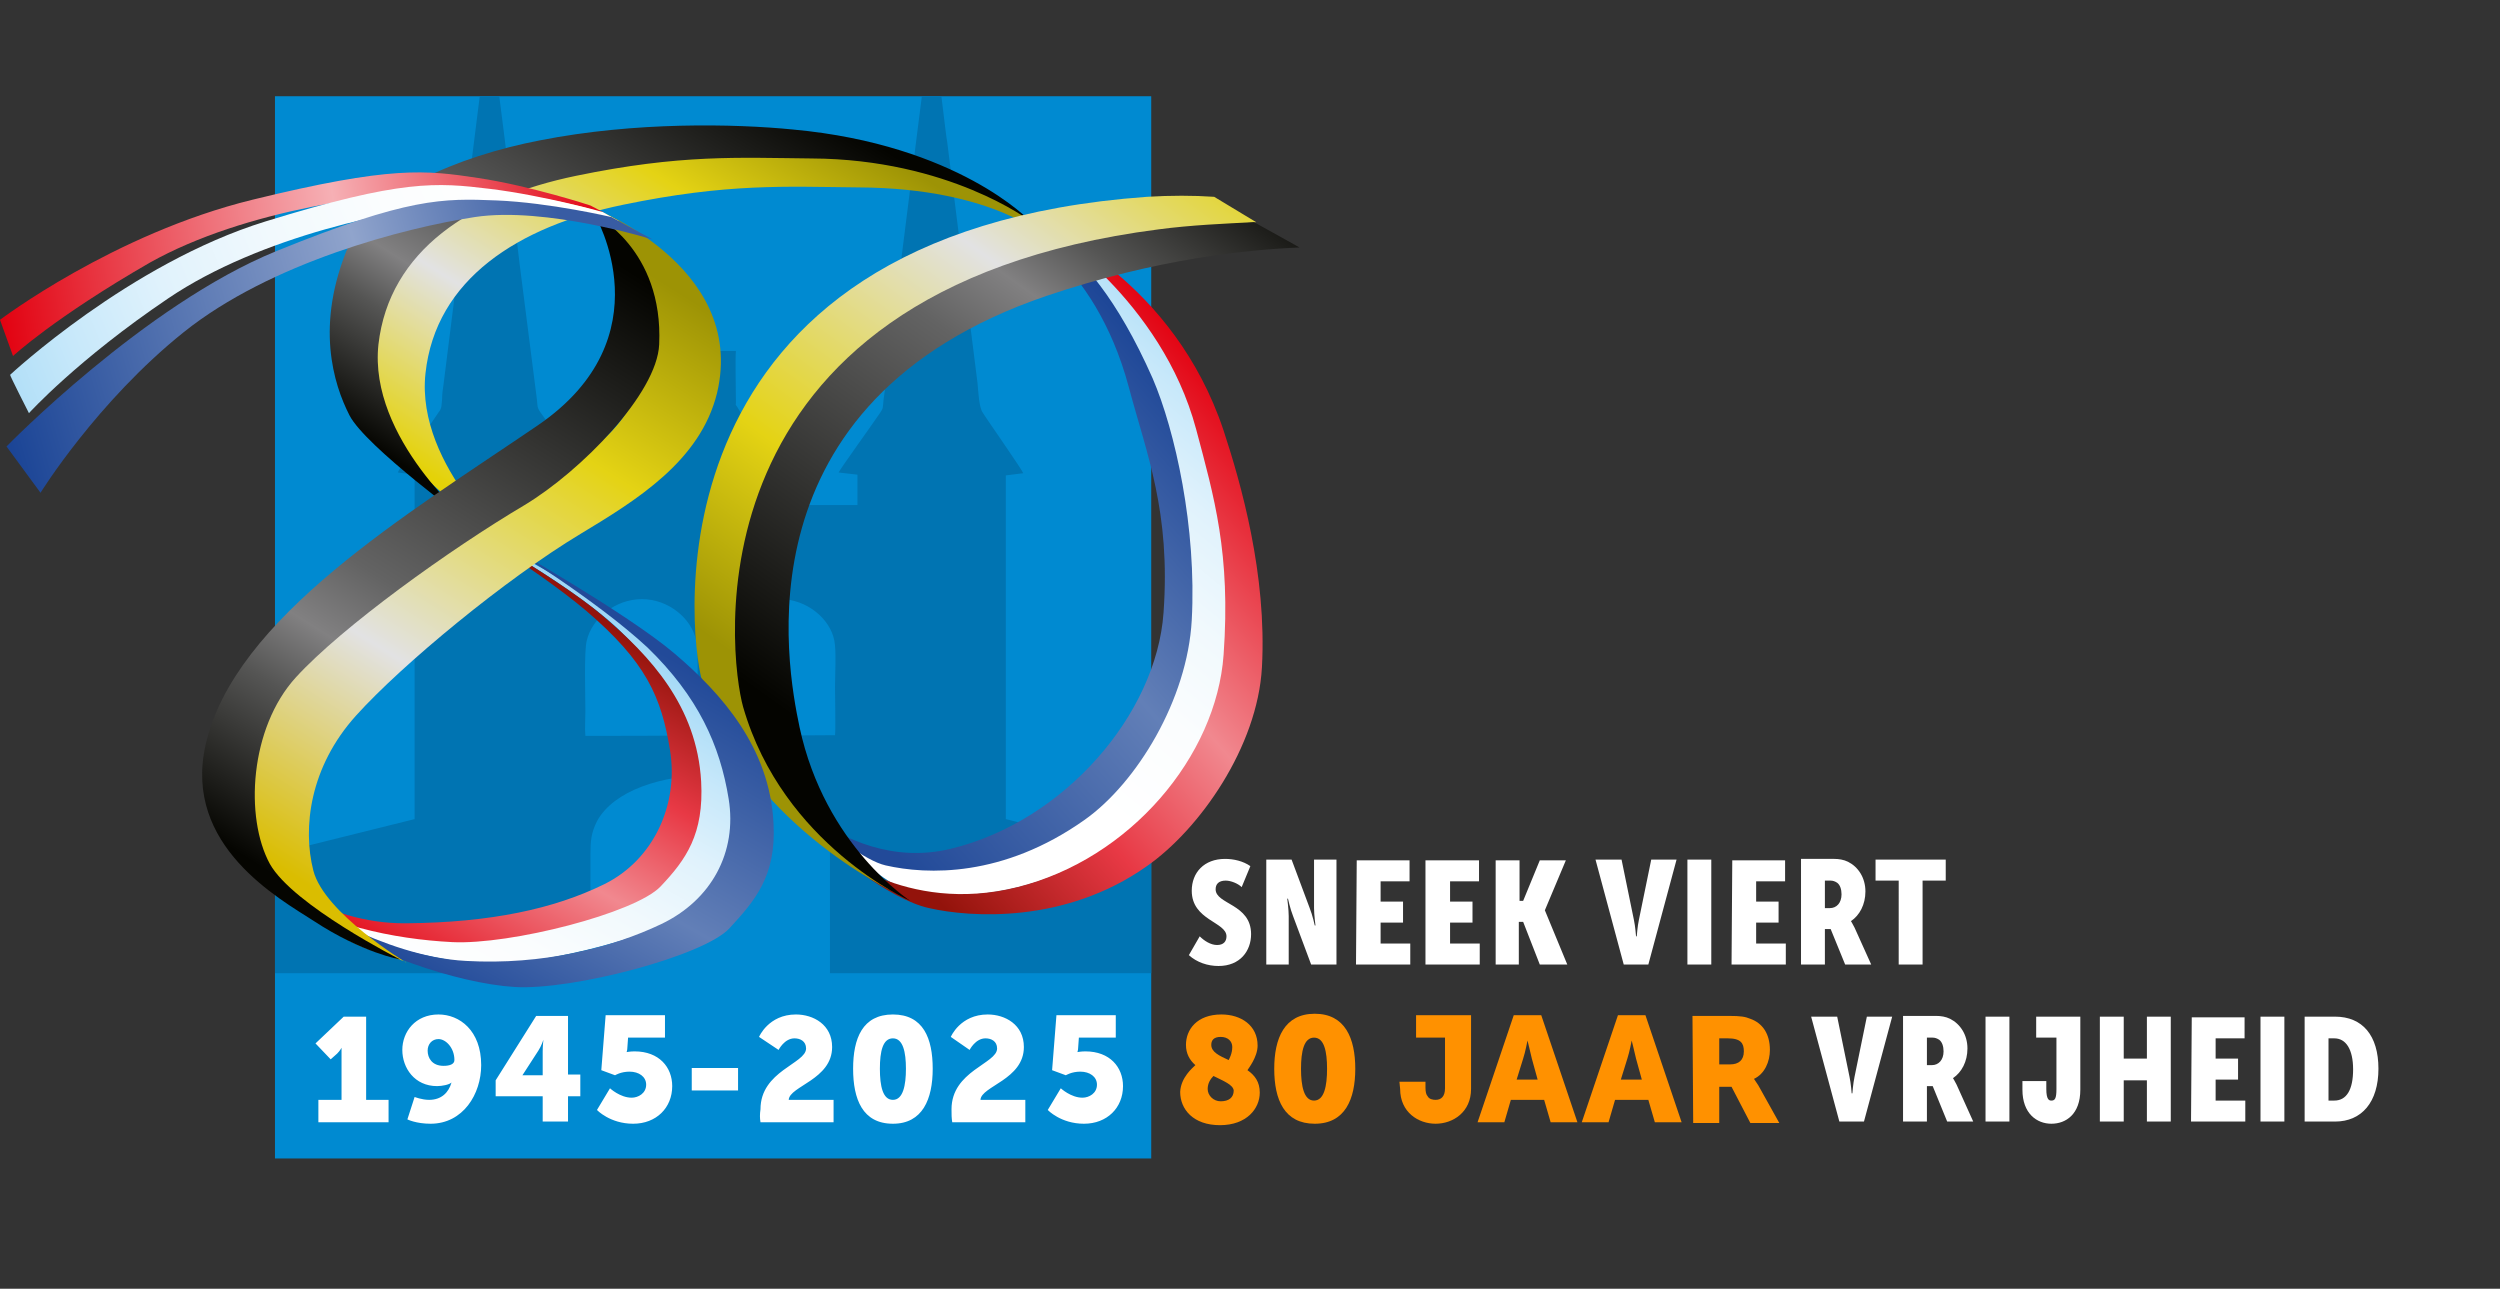
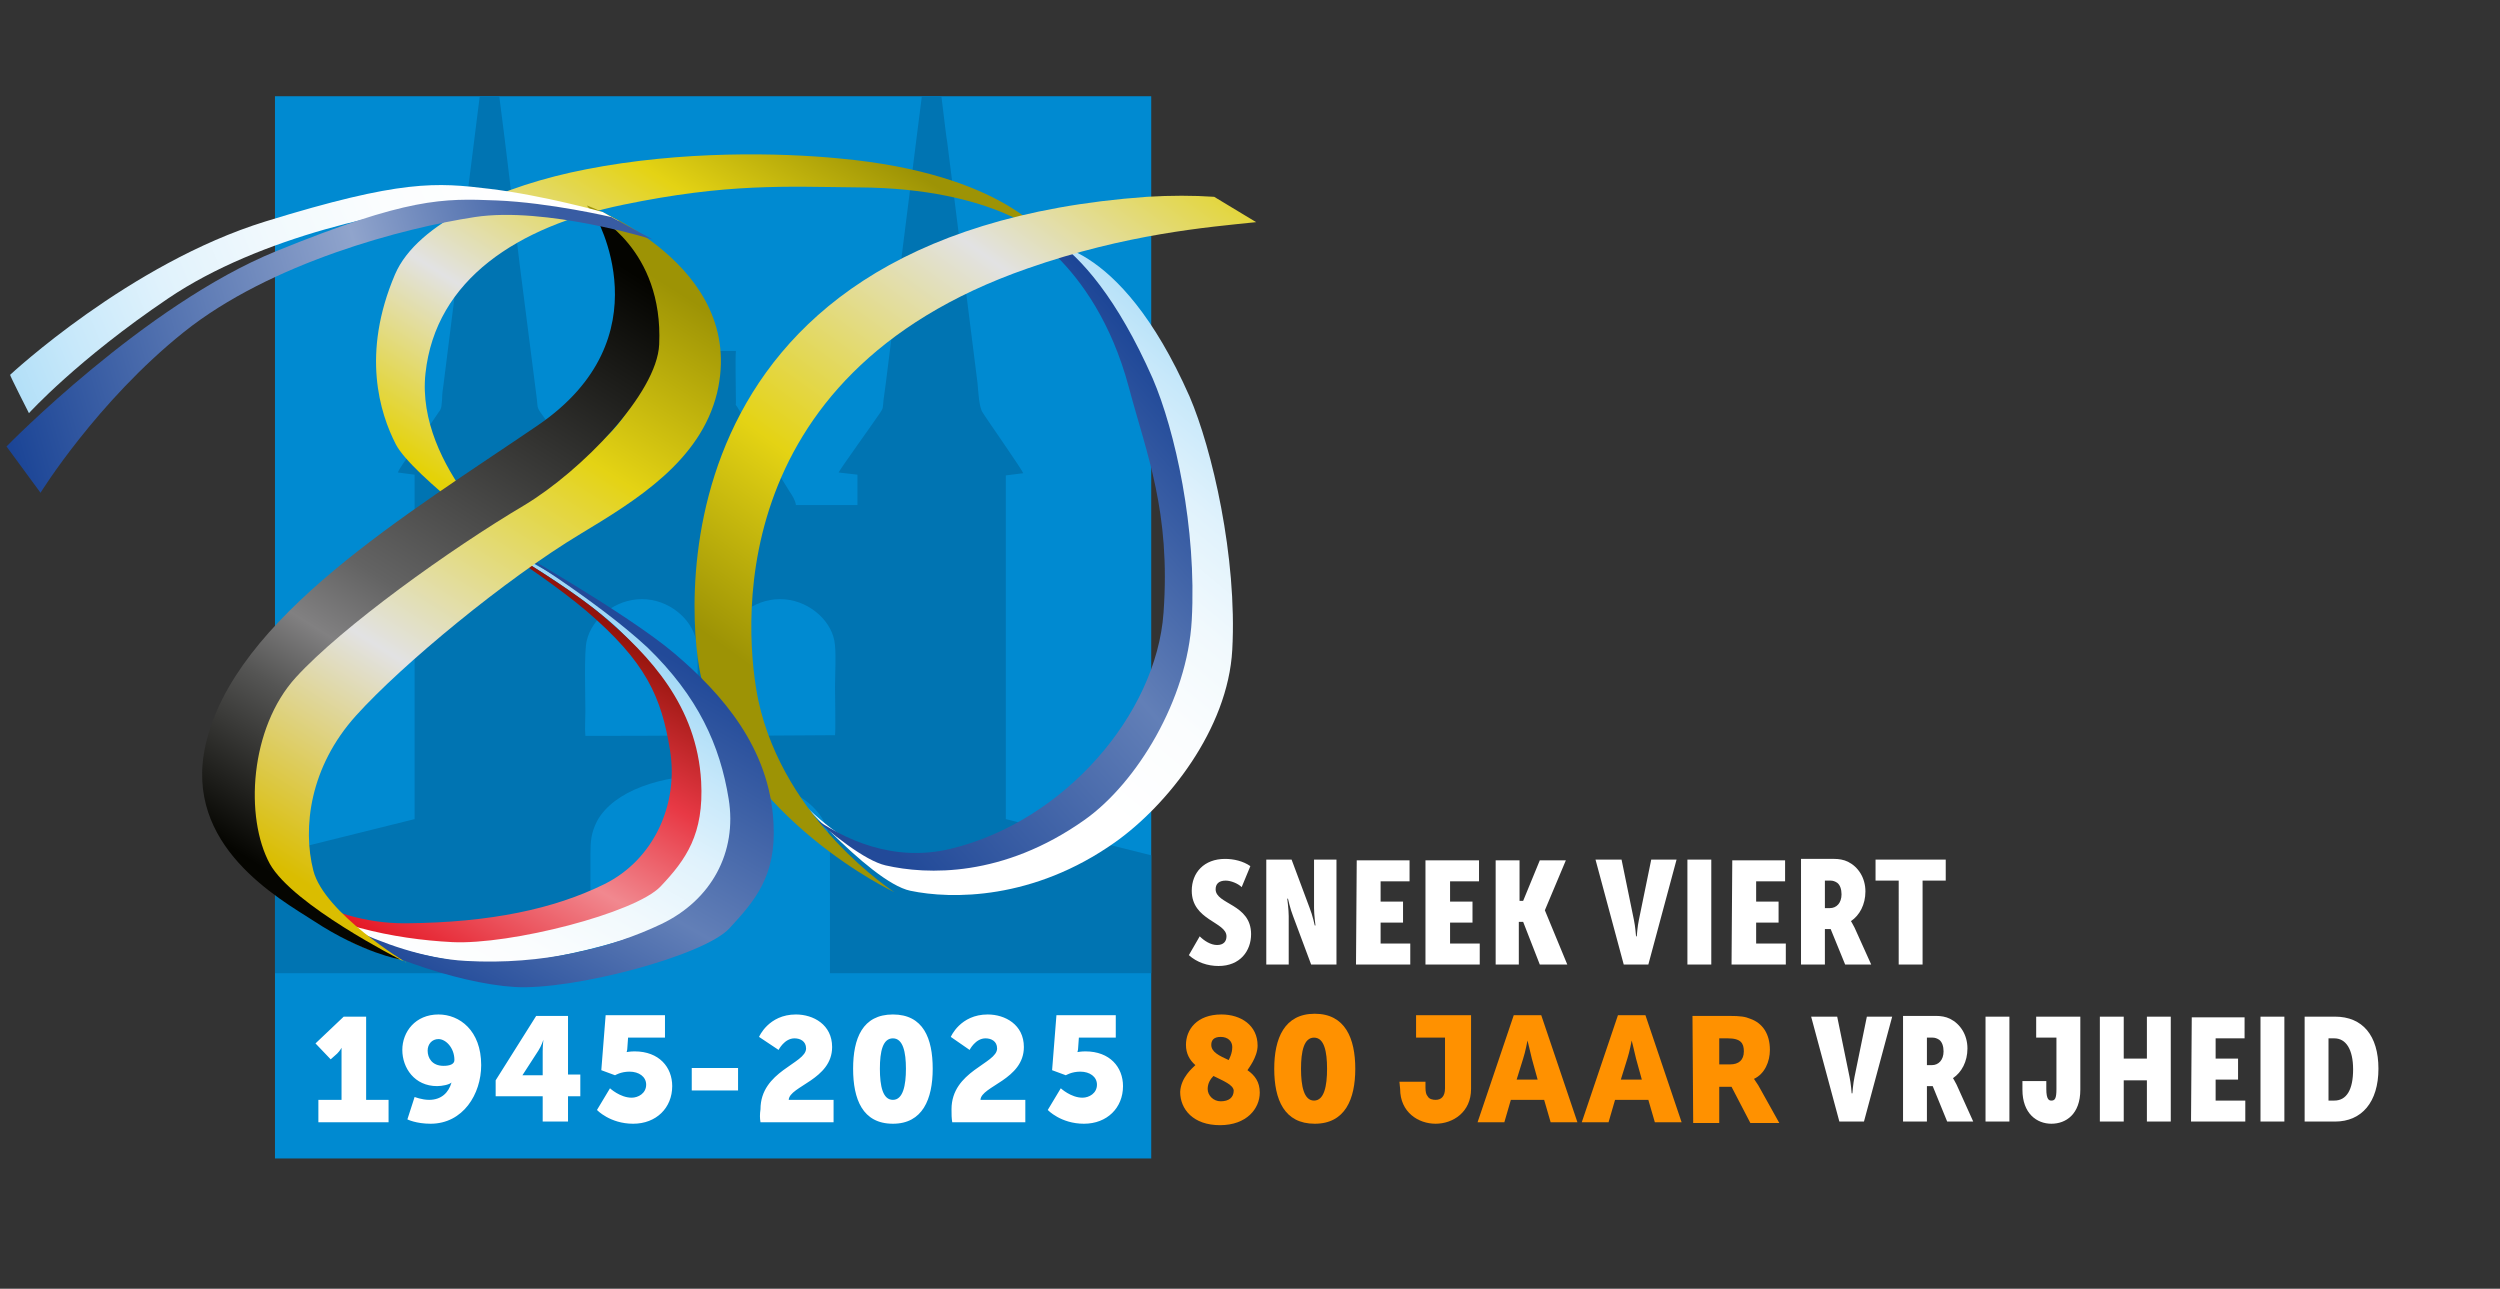
<svg xmlns="http://www.w3.org/2000/svg" version="1.1" id="Laag_2_00000066490017540486670790000013884054463484544916_" x="0px" y="0px" viewBox="0 0 345.5 178.1" style="enable-background:new 0 0 345.5 178.1;" xml:space="preserve">
  <rect x="0" y="0" width="345.5" height="178.1" fill="#333333" stroke="none" />
  <style type="text/css">
	.st0{fill:none;}
	.st1{fill:#008AD1;}
	.st2{fill-rule:evenodd;clip-rule:evenodd;fill:#0074B2;}
	.st3{fill-rule:evenodd;clip-rule:evenodd;fill:#FFFFFF;}
	.st4{fill:#FF9100;}
	.st5{fill:url(#SVGID_1_);}
	.st6{fill:url(#SVGID_00000047036956213033937470000013658680110407499962_);}
	.st7{fill:url(#SVGID_00000097476074049054687480000001139078609739051652_);}
	.st8{fill:url(#SVGID_00000156582475723348655720000004898392702768063121_);}
	.st9{fill:url(#SVGID_00000016061282133970538950000000156236212895377312_);}
	.st10{fill:url(#SVGID_00000011010504420830789590000001068123026685361025_);}
	.st11{fill:url(#SVGID_00000093866017568625916320000001177073409264187293_);}
	.st12{fill:url(#SVGID_00000044889063820635665710000005479456184191420587_);}
	.st13{fill:url(#SVGID_00000148623897701264899600000000054140102816830361_);}
	.st14{fill:url(#SVGID_00000035529874832057758970000008560890273235744679_);}
	.st15{fill:url(#SVGID_00000154397358691707762480000013585362801138287524_);}
	.st16{fill:url(#SVGID_00000031177231296323895600000006202839016249512864_);}
	.st17{fill:url(#SVGID_00000160148974713674256230000000500926420651935647_);}
	.st18{fill:url(#SVGID_00000061431727120805593680000008963867046547443364_);}
	.st19{fill:url(#SVGID_00000075860424027041628060000014664118147150340788_);}
</style>
  <g id="Laag_3">
    <g>
      <rect x="1.1" y="0" class="st0" width="344.4" height="178.1" />
      <g>
        <rect x="38" y="13.3" class="st1" width="121.1" height="146.8" />
        <path class="st2" d="M101.8,56.1c-0.2-0.2-0.1-0.1-0.1-0.4c0-0.2,0-0.3,0-0.5c0-1.6-0.1-5.6,0-6.7h-7.1c0,1.2,0,2.6,0,3.8     c0,0.4,0.1,3.6-0.1,3.7c-0.2,0.5-0.7,1.2-1,1.7c-0.3,0.6-0.7,1.1-1,1.7l-4.1,6.7c-0.5,0.8-1.8,2.7-1.9,3.6h-8.5l0-4.2l2.5-0.3     L74.7,57c-0.5-0.7-0.4-0.9-0.5-1.8l-2.4-18.8C70.9,28.7,70,21,69,13.3h-2.7l-5,39.8c-0.1,0.7-0.2,1.3-0.2,2     c-0.1,0.9,0,1.3-0.5,1.9l-3.8,5.6C56.5,62.9,55,65,55,65.3l2.3,0.3l0,47.6L38,118v16.5h43.6v-16.4c0-1.9,0.1-3,0.9-4.6     c4.6-8.5,26.7-8.5,31.3-0.1c0.8,1.5,0.9,2.7,0.9,4.6v16.5h44.4v-16.3l-20.1-5V65.7l2.4-0.3c0-0.3-5.2-7.7-5.6-8.4     c-0.5-0.7-0.6-2.9-0.7-4l-4.2-33.4c-0.1-0.4-0.4-3.1-0.8-6.3h-2.7l-0.8,6.3c-0.7,5.6-1.4,11.1-2.1,16.7     c-0.7,5.6-1.4,11.2-2.1,16.8c-0.1,0.7-0.2,1.5-0.3,2.2c-0.1,1,0,1.1-0.5,1.8c-0.8,1.2-5.7,8-5.7,8.2l2.6,0.3l0,4.2l-8.5,0     c-0.1-0.7-0.5-1.3-0.9-1.9L101.8,56.1L101.8,56.1L101.8,56.1z M100,101.7c-0.1-0.8,0-2.4,0-3.4c0-2.1-0.1-8.5,0.2-9.8     c0.7-3,3.9-5.7,7.6-5.7c3.7,0,6.9,2.7,7.5,5.7c0.3,1.4,0.1,4.8,0.1,6.5c0,1.1,0.1,5.9,0,6.6L100,101.7L100,101.7z M80.9,101.7     c-0.1-0.9,0-2.4,0-3.4c0-2.1-0.2-8.5,0.2-9.8c0.7-3,3.9-5.7,7.6-5.7c3.7,0,6.9,2.7,7.5,5.7c0.3,1.5,0.2,4.8,0.2,6.5     c0,1.1,0.1,5.9,0,6.6C96.3,101.7,80.9,101.7,80.9,101.7z" />
      </g>
      <path class="st3" d="M44,155.1h9.7V152h-3.1v-11.5h-3.1l-3.9,3.7l2.1,2.2l0.9-0.8c0.4-0.4,0.6-0.8,0.6-0.8h0c0,0,0,0.6,0,1.1v6.1    H44L44,155.1L44,155.1L44,155.1z M59.5,155.3c4.5,0,7-4.1,7-8.1c0-4.8-3-7-5.9-7c-3.2,0-5,2.4-5,4.9s1.7,5,4.8,5    c0.7,0,1.7-0.2,2-0.5h0C62,151,61,152,59.3,152c-1,0-2-0.4-2-0.4l-1,3.1C56.3,154.7,57.5,155.3,59.5,155.3L59.5,155.3L59.5,155.3z     M61.3,147.3c-1.6,0-2.2-1.1-2.2-2.1c0-0.9,0.6-1.6,1.5-1.6c1,0,2.2,1.2,2.2,2.9C62.8,147.1,62.1,147.3,61.3,147.3L61.3,147.3    L61.3,147.3z M68.5,151.5H75v3.5h3.5v-3.5h1.7v-3h-1.7v-8.1h-4.4l-5.6,8.9V151.5L68.5,151.5L68.5,151.5z M72.2,148.6L72.2,148.6    l2.2-3.4c0.4-0.6,0.7-1.5,0.7-1.5h0c0,0-0.1,0.8-0.1,1.6v3.3L72.2,148.6L72.2,148.6z M82.5,153.4c0,0,1.8,1.9,5,1.9    s5.4-2.2,5.4-5.2c0-2.6-1.8-4.8-5.2-4.8c-0.6,0-1.1,0.1-1.1,0.1h0c0,0,0.1-0.3,0.1-0.6l0.1-1.4h5.1v-3.1h-8.2l-0.6,7.6l1.9,0.7    c0,0,0.8-0.5,2-0.5c1.3,0,2.3,0.7,2.3,1.8c0,1.2-1.1,1.8-2,1.8c-1.6,0-3-1.3-3-1.3L82.5,153.4L82.5,153.4L82.5,153.4z     M144.8,153.4c0,0,1.8,1.9,5,1.9s5.4-2.2,5.4-5.2c0-2.6-1.8-4.8-5.2-4.8c-0.6,0-1.1,0.1-1.1,0.1h0c0,0,0.1-0.3,0.1-0.6l0.1-1.4    h5.1v-3.1h-8.2l-0.6,7.6l1.9,0.7c0,0,0.8-0.5,2-0.5c1.3,0,2.3,0.7,2.3,1.8c0,1.2-1.1,1.8-2,1.8c-1.6,0-3-1.3-3-1.3L144.8,153.4    L144.8,153.4L144.8,153.4z M95.6,150.7h6.4v-3.1h-6.4L95.6,150.7C95.6,150.7,95.6,150.7,95.6,150.7z M105.1,155.1h10.1V152H109    c0.1-1.9,6-2.8,6-7.3c0-3.1-2.6-4.5-5-4.5c-3.8,0-5.1,3.1-5.1,3.1l2.7,1.8c0,0,0.8-1.6,2.2-1.6c0.8,0,1.6,0.4,1.6,1.4    c0,2.1-6.3,3.1-6.3,8.4C105,154,105,154.5,105.1,155.1L105.1,155.1L105.1,155.1z M123.4,155.3c4.1,0,5.5-3.4,5.5-7.6    s-1.3-7.5-5.5-7.5s-5.5,3.3-5.5,7.5S119.2,155.3,123.4,155.3L123.4,155.3z M123.4,152c-1.4,0-1.8-1.9-1.8-4.3s0.4-4.2,1.8-4.2    s1.8,1.9,1.8,4.2S124.8,152,123.4,152L123.4,152z M131.6,155.1h10.1V152h-6.2c0.1-1.9,6-2.8,6-7.3c0-3.1-2.6-4.5-5-4.5    c-3.8,0-5.1,3.1-5.1,3.1l2.6,1.8c0,0,0.8-1.6,2.2-1.6c0.8,0,1.6,0.4,1.6,1.4c0,2.1-6.3,3.1-6.3,8.4    C131.5,154,131.5,154.5,131.6,155.1L131.6,155.1L131.6,155.1z" />
      <path class="st3" d="M164.3,132c1.1,1,2.6,1.5,4.1,1.5c3,0,4.5-2.1,4.5-4.4c0-4.2-4.9-4.1-4.9-6.2c0-0.7,0.4-1.2,1.4-1.2    c0.7,0,1.7,0.4,2.2,0.9l1.2-2.9c-1-0.7-2.3-1-3.5-1c-2.9,0-4.6,1.9-4.6,4.4c0,4.1,4.8,4.3,4.8,6.3c0,0.7-0.4,1.2-1.3,1.2    s-1.8-0.6-2.4-1.2L164.3,132L164.3,132L164.3,132z M175,133.3h3.1v-6.7c0-0.9-0.2-2.4-0.2-2.4h0.1c0,0,0.3,1.4,0.7,2.4l2.5,6.7    h3.5v-14.5h-3.1v6.7c0,0.9,0.2,2.4,0.2,2.4h-0.1c0,0-0.3-1.4-0.7-2.4l-2.5-6.7H175L175,133.3L175,133.3L175,133.3z M187.4,133.3    h7.5v-2.9h-4.1v-2.9h3.1v-2.9h-3.1v-2.8h4v-2.9h-7.3L187.4,133.3L187.4,133.3L187.4,133.3z M197,133.3h7.5v-2.9h-4.1v-2.9h3.1    v-2.9h-3.1v-2.8h4v-2.9H197L197,133.3L197,133.3L197,133.3z M206.6,133.3h3.3v-5.9h0.6l2.3,5.9h3.8l-3.1-7.5v0l2.9-6.9h-3.6    l-2.3,5.6H210v-5.6h-3.3V133.3L206.6,133.3L206.6,133.3z M224.4,133.3h3.4l3.9-14.5h-3.5l-1.7,8.3c-0.2,0.9-0.3,2.3-0.3,2.3h-0.1    c0,0-0.1-1.4-0.3-2.3l-1.7-8.3h-3.6L224.4,133.3L224.4,133.3L224.4,133.3z M233.2,133.3h3.3v-14.5h-3.3V133.3L233.2,133.3z     M239.3,133.3h7.5v-2.9h-4.1v-2.9h3.1v-2.9h-3.1v-2.8h4v-2.9h-7.3L239.3,133.3L239.3,133.3L239.3,133.3z M248.9,133.3h3.3v-4.9    h0.8l2,4.9h3.6l-2.3-5.1c-0.3-0.6-0.5-0.9-0.5-0.9v0c1.2-0.8,2-2.3,2-4.1c0-1.9-1-3.4-2.4-4.1c-0.6-0.3-1.3-0.4-1.9-0.4h-4.6    L248.9,133.3L248.9,133.3L248.9,133.3z M252.2,125.5v-3.8h0.8c0.3,0,0.6,0.1,0.9,0.3c0.4,0.3,0.6,0.9,0.6,1.6    c0,1.2-0.7,1.9-1.6,1.9H252.2L252.2,125.5z M262.4,133.3h3.3v-11.6h3.2v-2.9h-9.7v2.9h3.2L262.4,133.3L262.4,133.3z" />
      <path class="st3" d="M254.2,155h3.4l3.9-14.5H258l-1.7,8.3c-0.2,0.9-0.3,2.3-0.3,2.3h-0.1c0,0-0.1-1.4-0.3-2.3l-1.7-8.3h-3.6    L254.2,155L254.2,155L254.2,155z M263,155h3.3v-4.9h0.8l2,4.9h3.6l-2.3-5.1c-0.3-0.6-0.5-0.9-0.5-0.9v0c1.2-0.8,2-2.3,2-4.1    c0-1.9-1-3.4-2.4-4.1c-0.6-0.3-1.3-0.4-1.9-0.4H263L263,155L263,155L263,155z M266.3,147.2v-3.8h0.8c0.3,0,0.6,0.1,0.9,0.3    c0.4,0.3,0.6,0.9,0.6,1.6c0,1.2-0.7,1.9-1.6,1.9H266.3z M274.4,155h3.3v-14.5h-3.3V155L274.4,155z M279.5,150.6c0,3.3,2,4.7,4,4.7    s4-1.3,4-4.7v-10.1h-6.1v2.9h2.8v7.1c0,1.3-0.2,1.6-0.7,1.6c-0.3,0-0.7-0.1-0.7-1.6v-1.1h-3.3L279.5,150.6L279.5,150.6    L279.5,150.6z M290.2,155h3.3v-5.7h3.2v5.7h3.3v-14.5h-3.3v5.8h-3.2v-5.8h-3.3V155L290.2,155z M302.8,155h7.5v-2.9h-4.1v-2.9h3.1    v-2.9h-3.1v-2.8h4v-2.9h-7.3L302.8,155L302.8,155L302.8,155z M312.4,155h3.3v-14.5h-3.3V155L312.4,155z M318.5,155h4.2    c3.7,0,6-2.7,6-7.3s-2.2-7.2-6-7.2h-4.2V155L318.5,155z M321.8,152.1v-8.6h0.8c1.6,0,2.6,1.5,2.6,4.3s-0.9,4.3-2.6,4.3H321.8z" />
      <g>
        <path class="st4" d="M165.2,147.2c-0.8-0.7-1.3-1.6-1.3-2.8c0-2.1,1.5-4.2,4.9-4.2c2.7,0,5,1.5,5,4.3c0,1.6-1.3,3.2-1.4,3.4     c1,0.7,1.7,1.6,1.7,3.1c0,2.2-1.8,4.5-5.5,4.5s-5.5-2.2-5.5-4.6C163.2,148.9,164.8,147.6,165.2,147.2L165.2,147.2z M167.7,148.7     c-0.4,0.4-0.8,1-0.8,1.8c0,0.9,0.8,1.7,1.8,1.7c1.1,0,1.8-0.5,1.8-1.5C170.4,149.9,169.1,149.4,167.7,148.7L167.7,148.7z      M169.8,146.5c0.1-0.2,0.5-0.9,0.5-1.8c0-0.8-0.6-1.4-1.6-1.4s-1.3,0.5-1.3,1.1C167.4,145.4,168.5,145.9,169.8,146.5z" />
        <path class="st4" d="M176.1,147.7c0-4.2,1.4-7.6,5.6-7.6s5.6,3.4,5.6,7.6s-1.4,7.6-5.6,7.6S176.1,152,176.1,147.7z M183.4,147.7     c0-2.4-0.4-4.3-1.8-4.3s-1.8,1.9-1.8,4.3s0.4,4.4,1.8,4.4S183.4,150.1,183.4,147.7z" />
        <path class="st4" d="M193.4,149.5h3.6v0.8c0,0.6,0.1,1,0.3,1.2c0.2,0.4,0.7,0.5,1.1,0.5c0.8,0,1.3-0.5,1.3-1.6v-7h-4v-3.1h7.6     v10.2c0,3.2-2.5,4.8-4.9,4.8s-4.9-1.6-4.9-4.8L193.4,149.5L193.4,149.5z" />
        <path class="st4" d="M213.4,152h-4.6l-0.9,3.1h-3.7l5-14.8h3.8l5,14.8h-3.7L213.4,152L213.4,152z M211.1,143.8     c0,0-0.3,1.6-0.6,2.5l-0.9,2.9h2.9l-0.8-2.9C211.5,145.4,211.1,143.8,211.1,143.8L211.1,143.8L211.1,143.8z" />
-         <path class="st4" d="M227.8,152h-4.6l-0.9,3.1h-3.7l5-14.8h3.8l5,14.8h-3.7L227.8,152L227.8,152z M225.5,143.8     c0,0-0.3,1.6-0.6,2.5l-0.9,2.9h2.9l-0.8-2.9C225.9,145.4,225.5,143.8,225.5,143.8L225.5,143.8L225.5,143.8z" />
+         <path class="st4" d="M227.8,152h-4.6l-0.9,3.1h-3.7l5-14.8h3.8l5,14.8h-3.7L227.8,152L227.8,152z M225.5,143.8     c0,0-0.3,1.6-0.6,2.5l-0.9,2.9h2.9l-0.8-2.9C225.9,145.4,225.5,143.8,225.5,143.8L225.5,143.8z" />
        <path class="st4" d="M233.9,140.4h5.1c1.5,0,2.2,0.1,2.9,0.4c1.7,0.6,2.7,2.1,2.7,4.3c0,1.6-0.7,3.3-2.2,4v0c0,0,0.2,0.3,0.6,0.9     l2.9,5.2h-4l-2.6-5h-1.7v5h-3.6L233.9,140.4L233.9,140.4z M239.1,147.1c1.2,0,1.9-0.6,1.9-1.8c0-1.1-0.4-1.8-2.2-1.8h-1.2v3.6     L239.1,147.1L239.1,147.1z" />
      </g>
      <g>
        <linearGradient id="SVGID_1_" gradientUnits="userSpaceOnUse" x1="-5842.099" y1="5889.69" x2="-5795.719" y2="5928.68" gradientTransform="matrix(-2.629966e-02 -1.1 1.06 -2.534331e-02 -6261.371 -6178.961)">
          <stop offset="0" style="stop-color:#FFFFFF" />
          <stop offset="0.24" style="stop-color:#FBFDFE" />
          <stop offset="0.43" style="stop-color:#F1F9FD" />
          <stop offset="0.62" style="stop-color:#E0F2FC" />
          <stop offset="0.79" style="stop-color:#C7E8FA" />
          <stop offset="0.96" style="stop-color:#A8DBF7" />
          <stop offset="1" style="stop-color:#A0D8F7" />
        </linearGradient>
        <path class="st5" d="M108.2,107.9c0,0,11.2,15.4,26.9,11.6s27.9-18,28.9-32c1-14-1.2-21.7-3.7-31c-4.8-17.9-16.5-22.9-16.5-22.9     s10.7-1.2,20.6,21.2c3.1,7.2,6.6,22.2,5.9,35c-0.6,11-9,21.5-16.2,26.6c-11.3,8-22.6,7.9-28.3,6.7S108.2,107.9,108.2,107.9     L108.2,107.9z" />
        <linearGradient id="SVGID_00000094595279814265558930000011723680346957612728_" gradientUnits="userSpaceOnUse" x1="-319.224" y1="-332.913" x2="-366.264" y2="-387.293" gradientTransform="matrix(0.989 -0.15 -0.15 -0.989 378.121 -362.228)">
          <stop offset="0" style="stop-color:#9D9305" />
          <stop offset="0.27" style="stop-color:#E4D314" />
          <stop offset="0.65" style="stop-color:#E2E2E3" />
          <stop offset="0.99" style="stop-color:#E4D207" />
        </linearGradient>
        <path style="fill:url(#SVGID_00000094595279814265558930000011723680346957612728_);" d="M71.5,76.3c0,0-14.1-11.7-12.7-24.7     s12.8-20.3,27.3-23.3c14.5-3,22.4-2.5,32.6-2.4c18.9,0.1,26.1,7.1,26.1,7.1s-5.9-9-28.8-11.1c-8.1-0.8-21.8-1.1-35,1.5     c-11.4,2.2-23.3,7.3-26.4,14.5c-4.7,11-2.1,19.2,0.1,23.5S71.4,76.3,71.5,76.3L71.5,76.3z" />
        <linearGradient id="SVGID_00000009590515416682181490000012833374218325029047_" gradientUnits="userSpaceOnUse" x1="-5806.433" y1="5927.334" x2="-5853.493" y2="5872.934" gradientTransform="matrix(-2.629966e-02 -1.1 1.06 -2.534331e-02 -6261.371 -6178.961)">
          <stop offset="0" style="stop-color:#E2000F" />
          <stop offset="0.44" style="stop-color:#F1888F" />
          <stop offset="0.7" style="stop-color:#E83945" />
          <stop offset="1" style="stop-color:#93130B" />
        </linearGradient>
-         <path style="fill:url(#SVGID_00000009590515416682181490000012833374218325029047_);" d="M114.7,117.3c0,0,10.3,9.2,25.9,5.3     s27.5-18.1,28.5-32.1s-1.3-21.8-3.8-31.2c-4.8-17.9-20.7-27.8-20.7-27.8s17.6,7.3,24.5,28c2.4,7.3,6,19.9,5.3,32.7     c-0.6,11-8.6,22.4-15.9,27.5c-11.3,8-24.4,7.1-30.1,5.8C122.8,124.3,114.7,117.3,114.7,117.3z" />
        <linearGradient id="SVGID_00000019663149659962930680000015264505424019551926_" gradientUnits="userSpaceOnUse" x1="-5803.247" y1="5920.769" x2="-5848.467" y2="5868.499" gradientTransform="matrix(-2.629966e-02 -1.1 1.06 -2.534331e-02 -6261.371 -6178.961)">
          <stop offset="0" style="stop-color:#194395" />
          <stop offset="0.47" style="stop-color:#627FB7" />
          <stop offset="1" style="stop-color:#224A99" />
        </linearGradient>
        <path style="fill:url(#SVGID_00000019663149659962930680000015264505424019551926_);" d="M104,105c0,0,11.7,16.1,27.4,12.3     s28.4-18.6,29.4-32.6s-2.3-21.8-4.8-31.2c-4.8-17.9-16.5-22.9-16.5-22.9s9.9-0.7,19.8,21.7c3.1,7.2,6.1,20.7,5.4,33.4     c-0.6,11-7.6,22.5-14.8,27.6c-11.3,8-21.8,7.6-27.5,6.3S104,105,104,105L104,105z" />
        <linearGradient id="SVGID_00000088114153240507322100000007694405786158512036_" gradientUnits="userSpaceOnUse" x1="-323.1" y1="-329.008" x2="-370.45" y2="-383.738" gradientTransform="matrix(0.989 -0.15 -0.15 -0.989 378.121 -362.228)">
          <stop offset="0" style="stop-color:#040400" />
          <stop offset="0.56" style="stop-color:#636363" />
          <stop offset="0.67" style="stop-color:#818081" />
          <stop offset="0.77" style="stop-color:#555554" />
          <stop offset="1" style="stop-color:#050501" />
        </linearGradient>
-         <path style="fill:url(#SVGID_00000088114153240507322100000007694405786158512036_);" d="M65,72.3c0,0-14.1-11.7-12.7-24.7     c1.5-13,12.8-20.3,27.3-23.3c14.5-3,22.4-2.5,32.6-2.4c18.9,0.1,30.1,8.6,30.1,8.6s-9.9-10.5-32.7-12.6c-8.1-0.8-21.8-1.1-35,1.5     c-11.4,2.2-23.3,7.3-26.4,14.5c-4.7,11-2.1,19.2,0.1,23.5S65,72.3,65,72.3L65,72.3z" />
        <linearGradient id="SVGID_00000101817721189097981030000009131401517867984820_" gradientUnits="userSpaceOnUse" x1="-392.05" y1="-446.946" x2="-355.76" y2="-400.956" gradientTransform="matrix(0.989 -0.15 -0.15 -0.989 378.121 -362.228)">
          <stop offset="0" style="stop-color:#FFFFFF" />
          <stop offset="0.24" style="stop-color:#FBFDFE" />
          <stop offset="0.43" style="stop-color:#F1F9FD" />
          <stop offset="0.62" style="stop-color:#E0F2FC" />
          <stop offset="0.79" style="stop-color:#C7E8FA" />
          <stop offset="0.96" style="stop-color:#A8DBF7" />
          <stop offset="1" style="stop-color:#A0D8F7" />
        </linearGradient>
        <path style="fill:url(#SVGID_00000101817721189097981030000009131401517867984820_);" d="M63.2,72.2c0,0,19.3,9.9,25.9,15.4     s13.1,13,13.6,23.2c0.3,7.3-2.6,10.6-6.1,14.3c-3.5,3.7-21.8,8.5-29.7,8.1s-20.9-4.1-27.6-9c-6.7-4.9-2.8-3.2-2.8-3.2     s12,8.8,23.7,8.7c11.7-0.1,20.1-1.8,27-5.1s10.5-9.8,9.3-17.1s-4.2-14-11.2-20.7C78.2,80.2,63.2,72.2,63.2,72.2L63.2,72.2z" />
        <linearGradient id="SVGID_00000042002968670725450100000007682572566736401061_" gradientUnits="userSpaceOnUse" x1="-335.454" y1="-510.789" x2="-263.104" y2="-439.489" gradientTransform="matrix(0.989 -0.15 -0.146 -0.959 365.582 -444.686)">
          <stop offset="0" style="stop-color:#9D9305" />
          <stop offset="0.27" style="stop-color:#E4D314" />
          <stop offset="0.65" style="stop-color:#E2E2E3" />
          <stop offset="0.99" style="stop-color:#E4D207" />
        </linearGradient>
        <path style="fill:url(#SVGID_00000042002968670725450100000007682572566736401061_);" d="M167.8,27.2c-2.9-0.2-6-0.2-9.3,0     c-69.5,5-63.4,60-61.5,66.8c5.5,19.4,26.6,29.3,26.6,29.3s-15.2-9.8-18.8-26.5c-1.8-8.7-5.6-44.8,37.2-59.7     c13.7-4.8,24.9-5.7,31.6-6.4L167.8,27.2z" />
        <linearGradient id="SVGID_00000051357418995577530350000002163477474556105376_" gradientUnits="userSpaceOnUse" x1="-333.584" y1="-515.869" x2="-261.964" y2="-444.339" gradientTransform="matrix(0.989 -0.15 -0.146 -0.959 365.582 -444.686)">
          <stop offset="0" style="stop-color:#040400" />
          <stop offset="0.56" style="stop-color:#636363" />
          <stop offset="0.67" style="stop-color:#818081" />
          <stop offset="0.77" style="stop-color:#555554" />
          <stop offset="1" style="stop-color:#050501" />
        </linearGradient>
-         <path style="fill:url(#SVGID_00000051357418995577530350000002163477474556105376_);" d="M173.3,30.7c-3.9,0.2-8.7,0.4-13.2,1     c-66,8.5-59.3,59.3-57.4,66c5.5,19.1,23.1,26.8,23.1,26.8s-11.8-7.6-15.3-24c-1.8-8.6-8.7-45,34.1-59.6c15.4-5.2,27.9-6.4,35-6.7     L173.3,30.7L173.3,30.7z" />
        <linearGradient id="SVGID_00000000184608246610211730000002436350175510166970_" gradientUnits="userSpaceOnUse" x1="-387.984" y1="-449.983" x2="-351.584" y2="-403.863" gradientTransform="matrix(0.989 -0.15 -0.15 -0.989 378.121 -362.228)">
          <stop offset="0" style="stop-color:#194395" />
          <stop offset="0.47" style="stop-color:#627FB7" />
          <stop offset="1" style="stop-color:#224A99" />
        </linearGradient>
        <path style="fill:url(#SVGID_00000000184608246610211730000002436350175510166970_);" d="M69.8,75.2c0,0,16.8,9.5,23.4,15.1     s13.2,13.1,13.7,23.5c0.4,7.3-2.6,10.7-6.1,14.5c-3.5,3.8-21.7,8.6-29.7,8.1s-20.7-4.9-27.3-9.9c-6.7-5-3.1-2.5-3.1-2.5     s12.1,8.2,23.7,8.8c10.6,0.6,20.1-1.8,27-5.1c6.9-3.3,10.5-9.9,9.3-17.3c-1.2-7.4-4.2-14.1-11.2-20.9     C82.3,82.8,69.8,75.2,69.8,75.2L69.8,75.2z" />
        <linearGradient id="SVGID_00000157308295610885514110000013595007711830686864_" gradientUnits="userSpaceOnUse" x1="-395.111" y1="-443.835" x2="-359.251" y2="-398.395" gradientTransform="matrix(0.989 -0.15 -0.15 -0.989 378.121 -362.228)">
          <stop offset="0" style="stop-color:#E2000F" />
          <stop offset="0.44" style="stop-color:#F1888F" />
          <stop offset="0.7" style="stop-color:#E83945" />
          <stop offset="1" style="stop-color:#93130B" />
        </linearGradient>
        <path style="fill:url(#SVGID_00000157308295610885514110000013595007711830686864_);" d="M61,70.8c0,0,15.7,8.7,22.3,14.3     c6.6,5.6,13,12.5,13.6,22.9c0.4,7.3-2.1,10.8-5.6,14.5s-20.8,8.1-28.8,7.7s-18-2.4-24.6-7.4s-1.7-2.7-1.7-2.7s8.2,7.6,19.9,7.5     s20.5-2,27.4-5.4s10.3-11.1,9.1-18.5S89.3,91.5,81,84.4C73.4,78,61,70.8,61,70.8z" />
        <linearGradient id="SVGID_00000063596262621228090990000009842947483188411794_" gradientUnits="userSpaceOnUse" x1="-341.373" y1="-355.273" x2="-405.283" y2="-429.143" gradientTransform="matrix(0.989 -0.15 -0.15 -0.989 378.121 -362.228)">
          <stop offset="0" style="stop-color:#9D9305" />
          <stop offset="0.27" style="stop-color:#E4D314" />
          <stop offset="0.65" style="stop-color:#E2E2E3" />
          <stop offset="0.99" style="stop-color:#DABD00" />
        </linearGradient>
        <path style="fill:url(#SVGID_00000063596262621228090990000009842947483188411794_);" d="M81.1,28.4c0,0,17.9,21.8,0,34.1     s-43.2,25.7-47.1,43.3c-3.1,13.9,11.7,23.8,17.3,25.5c5.6,1.8,4.8,1.7,4.8,1.7s-11.3-6.8-12.8-12.7s-0.5-14.3,5.9-21.4     s20.7-18.9,31-25.1c7.8-4.7,16.6-10.1,18.9-19.5C103.3,36.5,81.2,28.4,81.1,28.4L81.1,28.4z" />
        <linearGradient id="SVGID_00000088091548086052020410000013273431614372232109_" gradientUnits="userSpaceOnUse" x1="-344.886" y1="-353.681" x2="-408.276" y2="-426.961" gradientTransform="matrix(0.989 -0.15 -0.15 -0.989 378.121 -362.228)">
          <stop offset="0" style="stop-color:#040400" />
          <stop offset="0.56" style="stop-color:#636363" />
          <stop offset="0.67" style="stop-color:#818081" />
          <stop offset="0.77" style="stop-color:#555554" />
          <stop offset="1" style="stop-color:#050501" />
        </linearGradient>
        <path style="fill:url(#SVGID_00000088091548086052020410000013273431614372232109_);" d="M82.2,29.7c0,0,10,16.9-7.9,29.1     s-42,26.6-45.9,44.2c-3.1,13.9,10.2,21.2,15,24.3c6.7,4.4,11.9,5.3,11.9,5.3s-14.8-7.5-18-13.2c-3.5-6.4-2.8-18.8,3.6-25.8     c6.4-7,21.3-17.7,31.6-23.8c7.8-4.7,18.3-15.4,18.6-22.2C91.7,34.4,82.2,29.7,82.2,29.7L82.2,29.7z" />
        <linearGradient id="SVGID_00000131367151481380441660000007916103570010061719_" gradientUnits="userSpaceOnUse" x1="-434.947" y1="-341.543" x2="-350.205" y2="-341.543" gradientTransform="matrix(0.989 -0.15 -0.15 -0.989 378.121 -362.228)">
          <stop offset="0" style="stop-color:#E2000F" />
          <stop offset="0.57" style="stop-color:#F6B0B5" />
          <stop offset="0.99" style="stop-color:#E30918" />
        </linearGradient>
-         <path style="fill:url(#SVGID_00000131367151481380441660000007916103570010061719_);" d="M0,44.2c0,0,15.7-11.9,34.9-16.6     c19.2-4.7,23.9-4.1,31.2-3s15.5,3.8,15.5,3.8l1.9,1c0,0-10.8-3.3-20.7-3.1s-28.9,2.6-42.1,10C7.5,43.9,1.8,49.2,1.8,49.2L0,44.2z     " />
        <linearGradient id="SVGID_00000167354706838255703570000012674441692836911290_" gradientUnits="userSpaceOnUse" x1="-518.144" y1="-484.815" x2="-602.944" y2="-500.954" gradientTransform="matrix(0.98 -0.199 -0.199 -0.98 485.761 -553.245)">
          <stop offset="0" style="stop-color:#FFFFFF" />
          <stop offset="0.24" style="stop-color:#FBFDFE" />
          <stop offset="0.43" style="stop-color:#F1F9FD" />
          <stop offset="0.62" style="stop-color:#E0F2FC" />
          <stop offset="0.79" style="stop-color:#C7E8FA" />
          <stop offset="0.96" style="stop-color:#A8DBF7" />
          <stop offset="1" style="stop-color:#A0D8F7" />
        </linearGradient>
        <path style="fill:url(#SVGID_00000167354706838255703570000012674441692836911290_);" d="M1.4,51.8c0,0,16.5-15.4,35.3-21.2     s23.6-5.4,31-4.5s15.6,3.2,15.6,3.2l2.3,1.3c0,0-11.1-3.1-21-2.5c-9.9,0.6-28.7,4.6-41.3,13.1S4,57.1,4,57.1S1.3,51.8,1.4,51.8z" />
        <linearGradient id="SVGID_00000131337246613360995580000008459644178718423185_" gradientUnits="userSpaceOnUse" x1="-865.21" y1="-711.895" x2="-771.474" y2="-711.895" gradientTransform="matrix(0.962 -0.275 -0.275 -0.962 635.888 -864.961)">
          <stop offset="0" style="stop-color:#194395" />
          <stop offset="0.58" style="stop-color:#90A4CC" />
          <stop offset="0.88" style="stop-color:#385CA3" />
        </linearGradient>
        <path style="fill:url(#SVGID_00000131337246613360995580000008459644178718423185_);" d="M0.9,61.7c0,0,19.1-19.6,37.3-27     s23-7.3,30.4-7s15.9,2.3,15.9,2.3l5.7,3.1c0,0-14.8-4.6-24.6-3.1s-28.2,6.3-40.2,15.9S5.6,68.1,5.6,68.1L0.9,61.7L0.9,61.7z" />
      </g>
    </g>
  </g>
</svg>